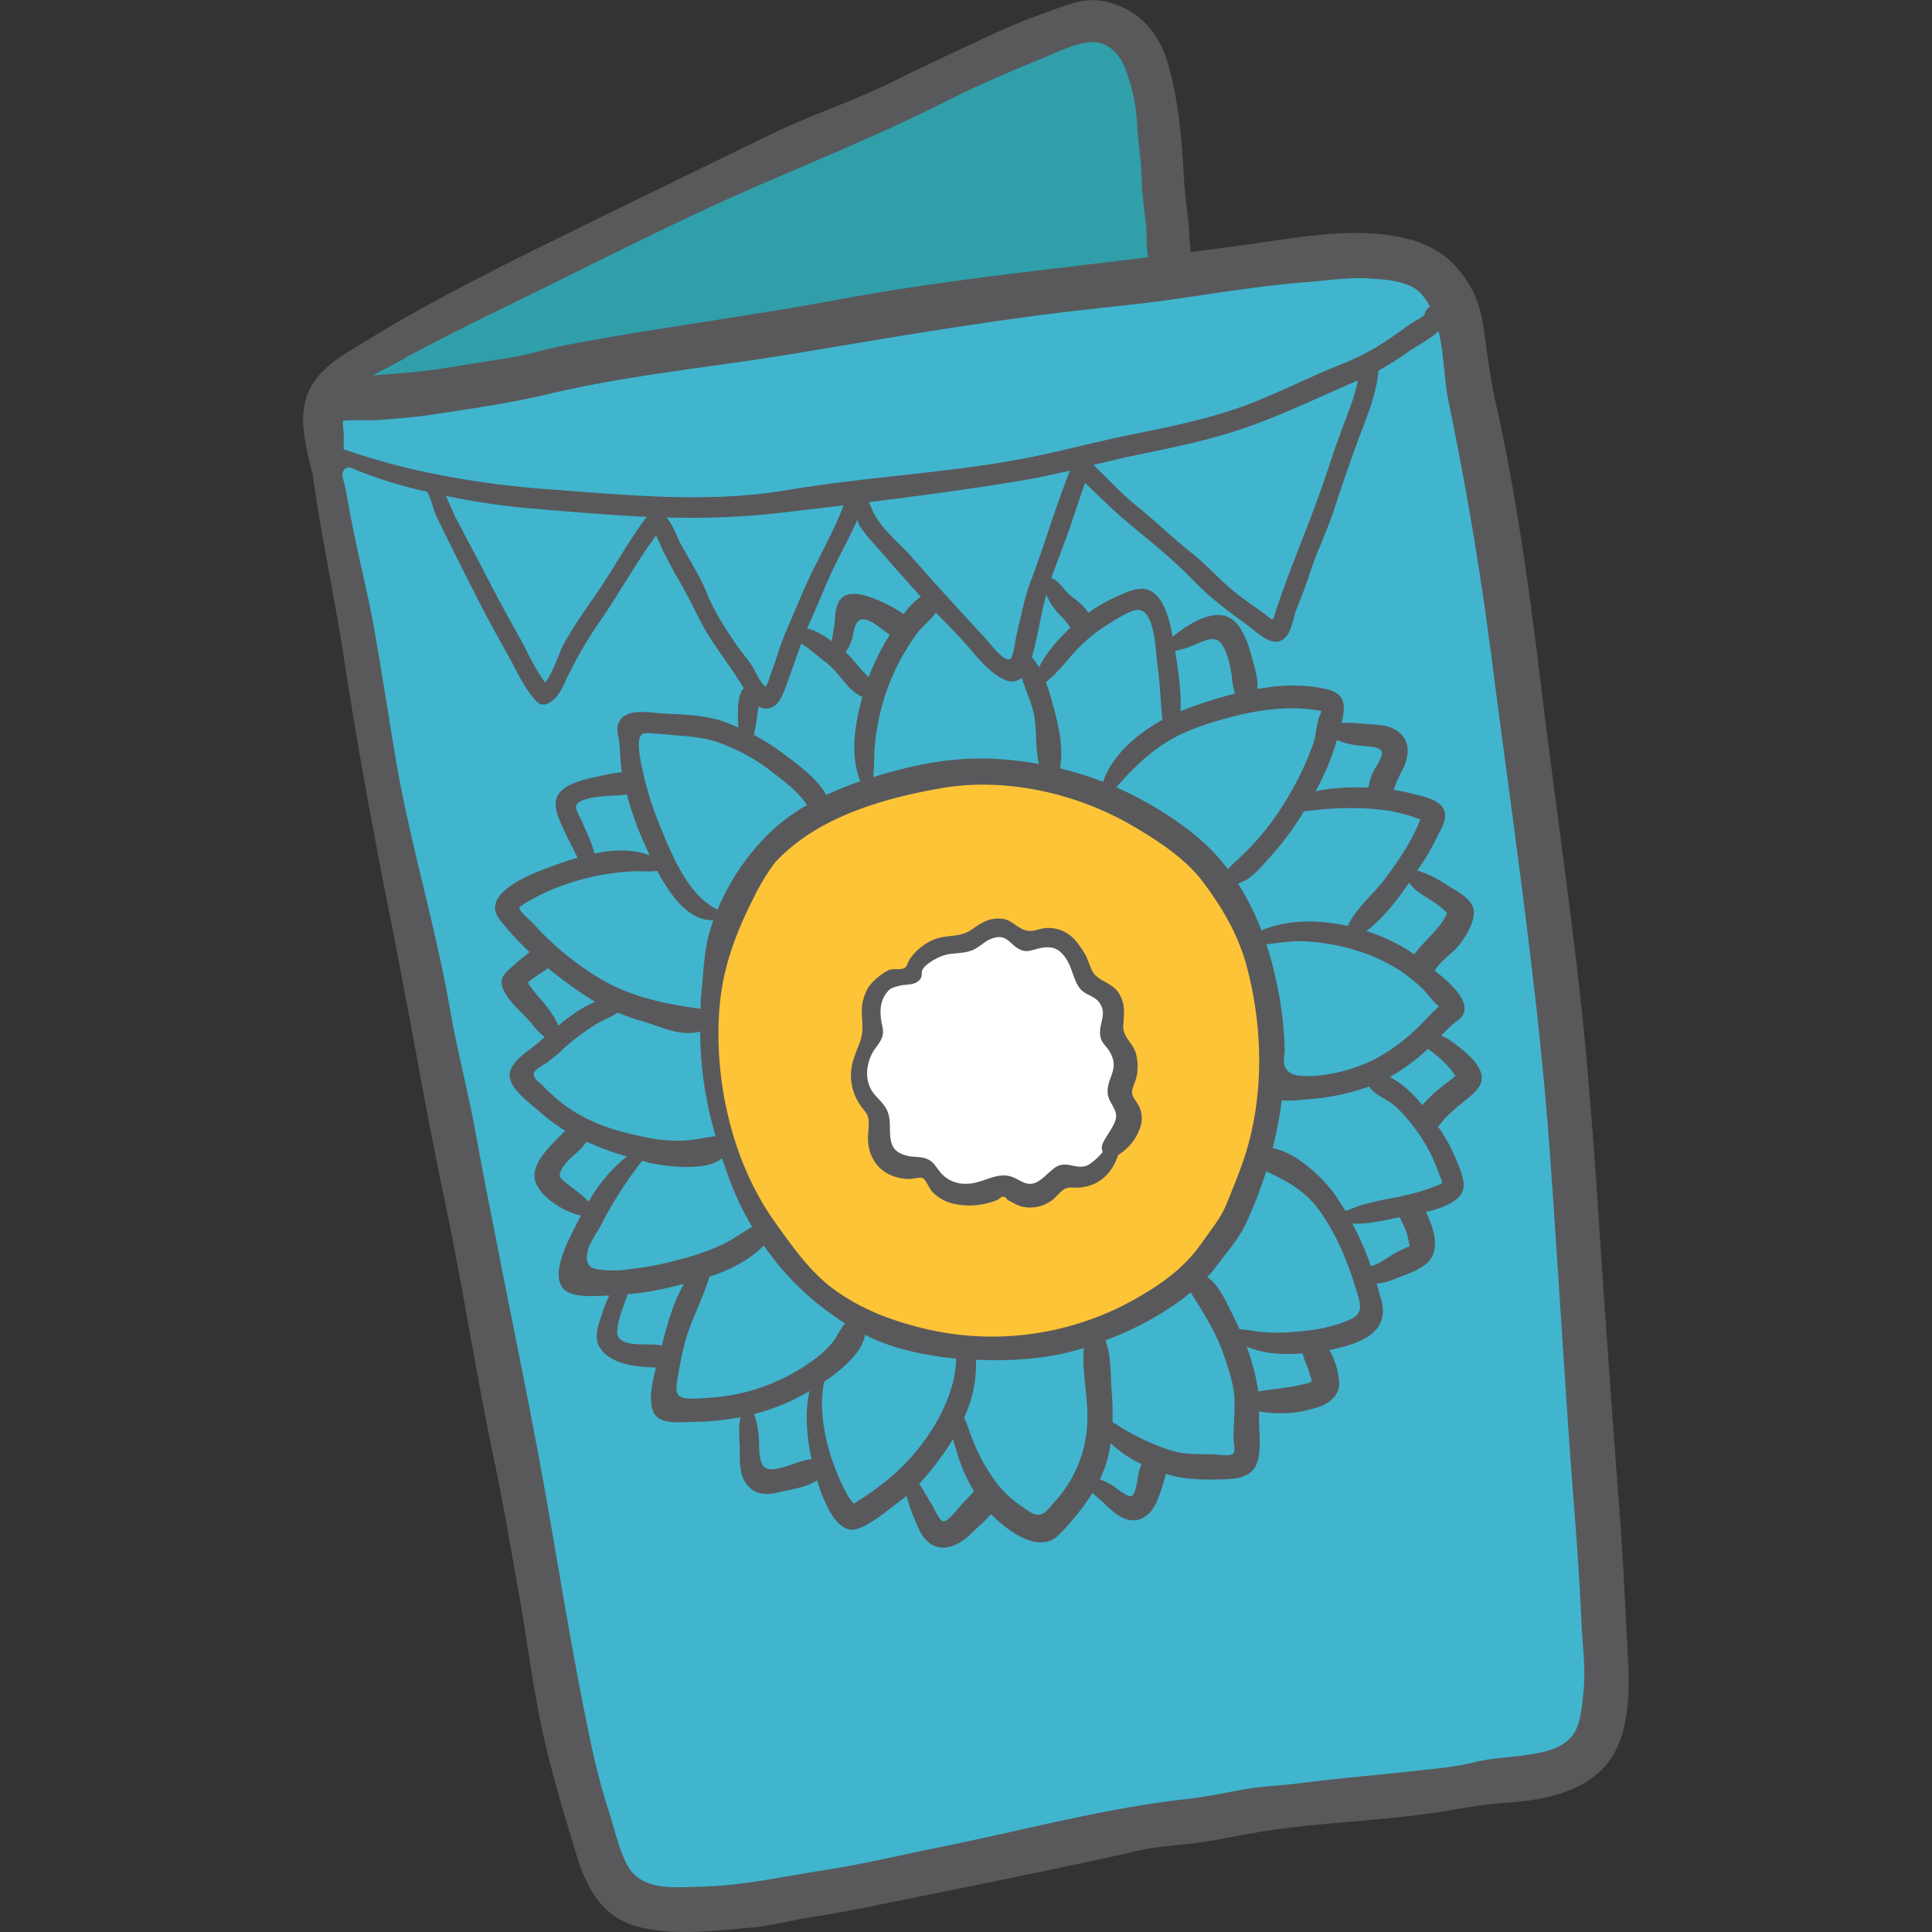
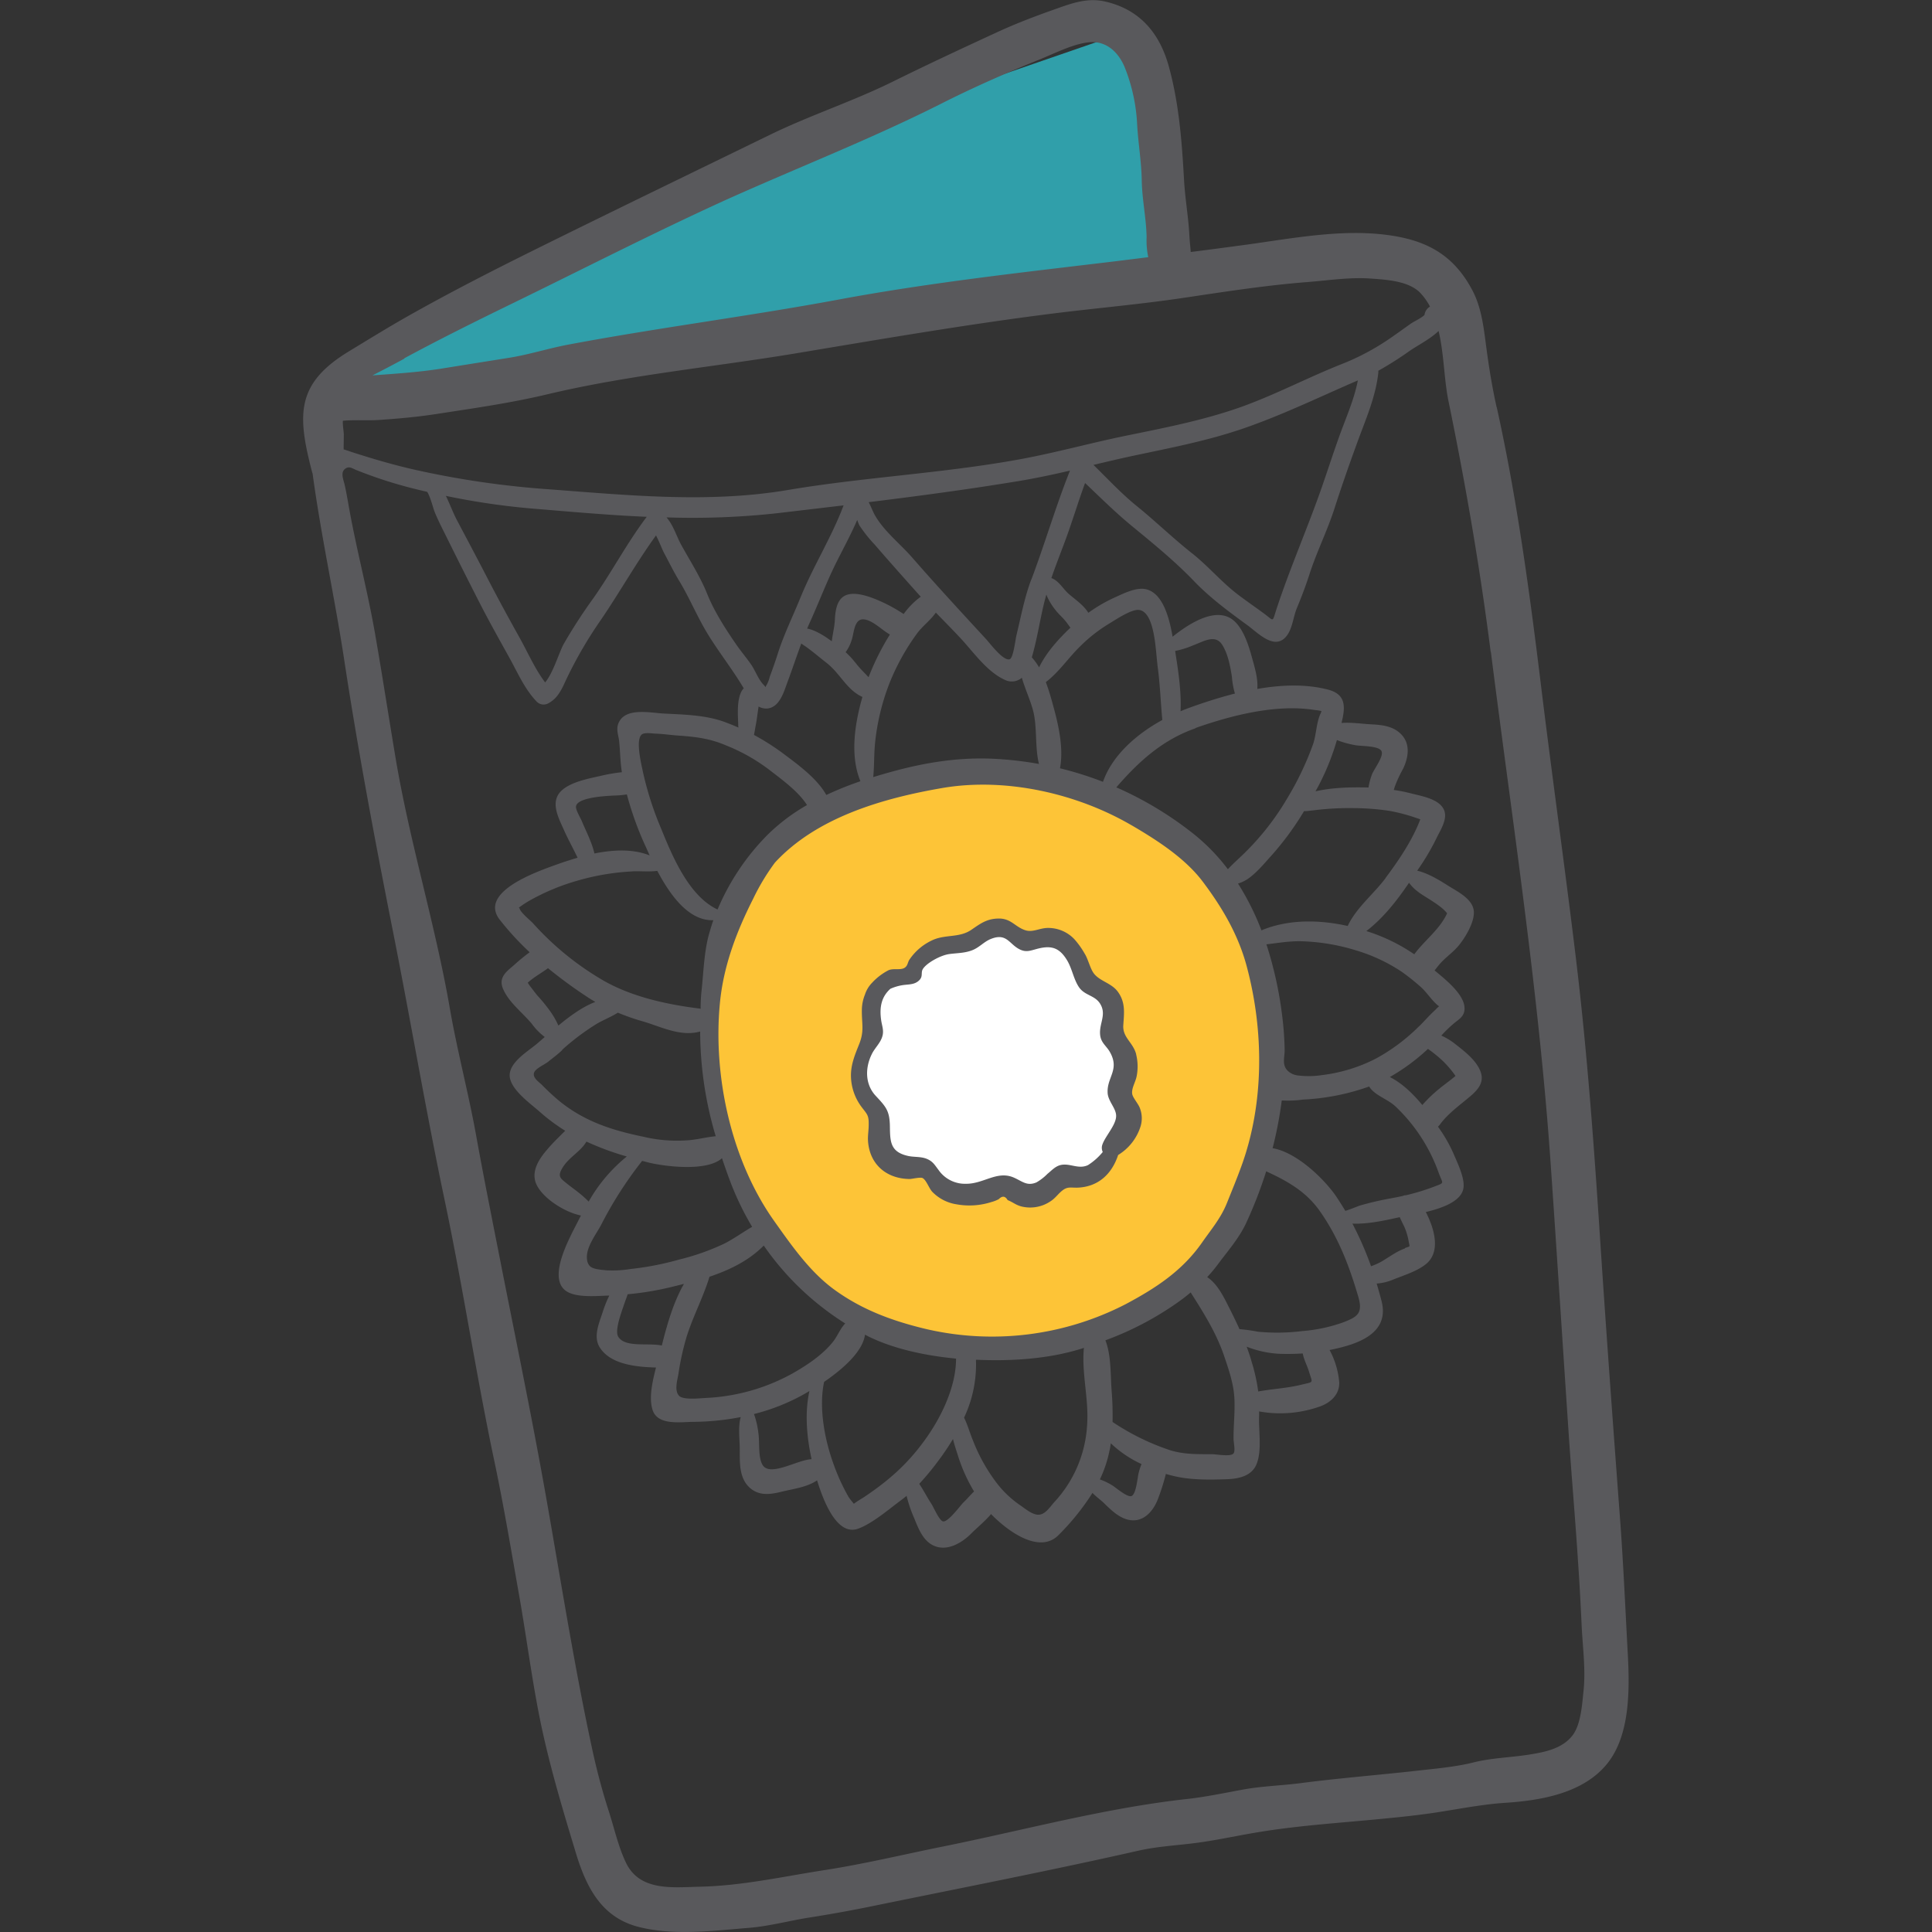
<svg xmlns="http://www.w3.org/2000/svg" id="Layer_1" data-name="Layer 1" viewBox="0 0 600 600">
  <rect x="0" y="0" width="600" height="600" fill="#333333" stroke="none" />
  <defs>
    <style>.cls-1{fill:#309faa;}.cls-2{fill:#41b5ce;}.cls-3{fill:#fdc437;}.cls-4{fill:#fff;}.cls-5{fill:#59595c;}</style>
  </defs>
  <title>3</title>
-   <path class="cls-1" d="M105.41,118c44-25,92.45-50.06,145.26-73.9Q293.54,24.76,334.26,9L348,10.49l9.17,20.39,4.08,53.51q-76,14.34-155.8,27-48.49,7.66-95.82,14.27Q107.53,121.85,105.41,118Z" />
-   <path class="cls-2" d="M100.31,125.34,416.84,78.79c3.08-.86,14.05-3.52,23.19,2.55,4.52,3,6.85,7,9.17,11a53.27,53.27,0,0,1,6.88,20.9c13,69.37,24.23,144.92,32.11,226.06,6.23,64.05,9.73,125,11.22,182.3a26.74,26.74,0,0,1-15.63,28.54,29,29,0,0,1-16.31,2.38c-40.19,4.39-82.65,10.26-127.09,18-42.42,7.4-82.57,15.82-120.29,24.81l-16-3.4-18.35-13.25Q143,352,100.31,125.34Z" />
+   <path class="cls-1" d="M105.41,118c44-25,92.45-50.06,145.26-73.9L348,10.49l9.17,20.39,4.08,53.51q-76,14.34-155.8,27-48.49,7.66-95.82,14.27Q107.53,121.85,105.41,118Z" />
  <path class="cls-3" d="M224.17,293.2c1.5-4.79,7.24-23.08,21.75-36.36,18.43-16.87,42-17.39,54.7-17.67,13.11-.28,47.83-1,72.72,25.83,20.56,22.19,21.43,49.48,21.75,59.8.29,9.27,1.16,37.66-19,62.1-14.91,18.05-33.44,24.43-41.29,27-8.84,2.91-29.77,9.49-54,1.53-19.09-6.27-30.45-18.33-34.92-23.2-11.47-12.48-16.2-25-19.11-32.87a107.8,107.8,0,0,1-6.37-46.64A96.88,96.88,0,0,1,224.17,293.2Z" />
  <path class="cls-4" d="M271.23,319.37c.85-7.28-1.64-10.08.68-12.41,3.06-3.06,9,.21,11.89-3.39,1.48-1.81.24-2.95,1.7-5.27,2-3.21,5.33-2.54,11.9-5.44s5.9-4.67,9.34-4.92c4.71-.35,5.72,3.07,12.23,3.73,5.2.54,5.82-1.51,8.67-.34,4.73,2,3.12,7.67,9.17,13.43,3.56,3.38,5.24,2.46,7.14,5.6,2.18,3.6.35,5.41,2.21,11.05s4.22,5.65,4.24,9.34c0,4.06-2.86,4.83-2.88,9.35,0,3.71,1.93,3.89,2.21,7.64.49,6.67-5.22,11.94-6.12,12.74a25.55,25.55,0,0,1-5.95,3.74c-3.18,1.6-4,1.44-7,2.72-6.73,2.9-6.89,5.64-10.2,5.61-3.81,0-4.1-3.67-8.49-4.42-5.13-.88-6.63,3.75-11.73,3.4-5.49-.39-5.63-5.9-13.25-8.84-6.51-2.51-9.6.3-12.23-2.55-3.18-3.44.92-8-2-15.63-2.06-5.33-4.68-4.8-5.61-9.17C266,329.68,270.21,328.1,271.23,319.37Z" />
  <path class="cls-5" d="M463,202.42c6.74,53.27,15,106.52,18.65,160.12,1.89,27.31,3.63,54.63,5.47,82,.92,13.72,2.12,27.43,3,41.15.44,6.4.78,12.81,1.08,19.23.31,6.59,1.28,13.51.59,20.07-.44,4.16-.79,10.52-3.42,13.94-3.24,4.22-8.72,5.21-13.62,6-5.77.9-11.66,1-17.31,2.45-6.07,1.5-13,2-19.22,2.74-11.42,1.23-22.82,2.16-34.23,3.64-6,.78-11.95.91-17.93,2s-11.95,2.37-18,3c-25.37,2.86-50.36,9.69-75.4,14.73-12.12,2.45-24.18,5.36-36.4,7.26-13,2-25.57,4.87-38.75,5.18-8.5.19-18.75,1.52-23.07-7.37-2.42-5-3.67-10.81-5.39-16.11a200.1,200.1,0,0,1-5.2-19.54c-5.45-25.28-9.51-51-14-76.52-4.44-25.26-9.67-50.38-14.62-75.54-2.48-12.61-5-25.18-7.29-37.82-2.38-13.34-5.91-26.47-8.23-39.83-4.55-26.23-12.53-51.82-16.91-78.11-2.15-12.82-4.11-25.64-6.35-38.43-2.27-13-5.66-25.7-8-38.65-.45-2.51-.87-5.06-1.44-7.56-.37-1.59-1.5-4,.52-5.08,1.07-.58,2,.15,3.09.59a135.72,135.72,0,0,0,17.66,5.73c1.46.37,2.92.72,4.4,1.06,1.18,2,1.72,4.93,2.57,6.89,1.2,2.79,2.61,5.48,3.95,8.2q4.74,9.57,9.6,19.09c3,5.88,6.23,11.63,9.43,17.4,2.56,4.63,4.66,9.55,8.33,13.44a3,3,0,0,0,3.42.8c3.42-1.63,4.58-4.84,6.13-8.09a131.22,131.22,0,0,1,10.41-17.84c5.91-8.63,11.05-17.86,17.21-26.35,1,1.88,1.86,4.24,2.51,5.46,1.58,2.92,3,5.88,4.74,8.72,3.24,5.37,5.5,11,8.81,16.42s7.27,10.45,10.59,15.88l.6,1a3.69,3.69,0,0,0-.73,1c-1.36,2.64-1.14,6.78-1,9.69,0,.45,0,1,.07,1.49-1.37-.61-2.79-1.18-4.27-1.73-6-2.2-12.7-2.29-19-2.63-4.18-.22-12-2-14,3.07-.76,1.89,0,3.6.23,5.49.34,3.26.33,6.41.85,9.67a50.27,50.27,0,0,0-6,1c-4,.93-11.2,2.1-13.66,5.8-2.22,3.35.16,7.76,1.6,11,1.24,2.81,2.73,5.49,4.06,8.25.09.18.16.35.25.51-2.51.72-4.91,1.53-7.11,2.32-5.44,2-23.71,8.29-17.1,16.89a88.36,88.36,0,0,0,9.32,10.14,58.11,58.11,0,0,0-4.87,4c-2.34,2-4.84,3.78-3.44,7.25,1.71,4.24,6.16,7.54,9,11a19.53,19.53,0,0,0,4,4.07c-1.18,1-2.25,2-3.17,2.69-2.7,2.17-8.14,5.55-7.7,9.67s6.48,8.35,9.29,10.85a58.24,58.24,0,0,0,7.93,5.91c-2,2-4,3.9-5.74,6-2.29,2.66-4.65,6.23-3.49,9.89,1.42,4.46,8.6,9.31,14.11,10.43-.27.54-.55,1.08-.83,1.62-2.27,4.62-10.58,18.78-2.87,22.34,3.4,1.55,8.82,1,12.51.9a37.78,37.78,0,0,0-2.12,5.34c-1.07,3.29-2.9,7.4-.89,10.68,3.33,5.46,11.6,6.16,17.52,6.33-1.11,4.31-2.27,9.38-1.07,13.16,1.57,4.91,8.61,3.74,12.67,3.71a80.09,80.09,0,0,0,14.7-1.48c-.87,3.13-.29,7-.29,10,0,4.11-.23,8.91,3.07,11.91,3,2.7,6.53,2.1,10.08,1.23s7.77-1.36,10.86-3.5c1.94,6.3,6.15,17.45,12.8,15,4.44-1.65,9.37-5.93,13.17-8.74.63-.47,1.25-.95,1.83-1.45a41.4,41.4,0,0,0,2.33,6.87c1.33,3.24,2.73,7.14,6.2,8.65,4.08,1.78,8.6-.86,11.46-3.73,1.84-1.84,4.35-3.88,6.24-6.12,5.49,5.65,15.21,12.44,21,6.48a75,75,0,0,0,10.5-13.06c1.1,1.16,2.5,2.17,3.39,3,2.52,2.46,5.56,5.55,9.35,5.52s6.34-3.35,7.59-6.63a66.83,66.83,0,0,0,2.46-7.78c.82.25,1.62.45,2.4.64,5.21,1.28,11.21,1.19,16.56,1,3.76-.13,7.91-1,9.33-5,1.57-4.36.46-10.21.67-14.8,0-.43,0-.84,0-1.25a36.85,36.85,0,0,0,19-1.58c3.25-1.18,6-3.71,5.88-7.44a25.53,25.53,0,0,0-3-10.05l.5-.1c8.25-1.7,18.21-5,15.65-15.09-.47-1.84-1-3.65-1.52-5.45a16.24,16.24,0,0,0,5.26-1.29c3.25-1.3,7.21-2.5,10-4.72,4.72-3.79,2.72-10.92,0-16.2,5.25-1.26,11.49-3.46,11.74-7.91.19-3.12-2-7.52-3.16-10.28a45.39,45.39,0,0,0-4.8-8.31,4.89,4.89,0,0,0,.56-.62c2.56-3.54,6.41-6.2,9.67-9,2.4-2.08,4.21-4.36,2.95-7.59-1.36-3.5-5-6.25-7.84-8.48a19.88,19.88,0,0,0-4.31-2.61,42.42,42.42,0,0,1,3.79-3.68c1.65-1.39,3.42-2.24,3.43-4.71.05-4.35-6-9.09-9.31-11.84.54-.66,1.05-1.37,1.75-2.16,1.74-1.95,3.94-3.43,5.62-5.43,2.05-2.41,5.21-7.53,4.8-11-.46-3.76-5.26-6-8-7.75s-6.22-3.85-9.57-4.65a72.26,72.26,0,0,0,5.84-9.77c1.17-2.53,3.63-6,2.57-8.88-1.33-3.64-7.15-4.51-10.25-5.33a48.72,48.72,0,0,0-5.43-1.08l.28-.94a40.25,40.25,0,0,1,2.62-5.66c1.68-3.55,2.35-7.76-.69-10.78-2.48-2.47-5.83-2.82-9.17-3-3-.15-6.22-.67-9.27-.43,1.25-5,1.46-8.92-4.29-10.38-6.88-1.76-14.42-1.48-21.87-.18.29-3.13-.8-6.68-1.59-9.54-1-3.67-2.46-8.44-5.2-11.21-5.31-5.37-14.07.17-19.51,4.53-.94-5.41-2.84-13.19-7.94-14.67-3.16-.92-7.3,1.26-10.1,2.51a47.23,47.23,0,0,0-8.12,4.73c-1.5-2.36-3.55-3.72-6-5.78-1.85-1.58-3.16-4.21-5.49-5,1.43-4.16,3.07-8.27,4.56-12.33,2.07-5.67,3.82-11.52,5.91-17.19,4.82,4.56,9.47,9.2,14.68,13.47,6.51,5.35,13.35,10.93,19.16,17,5,5.21,10.75,9.43,16.57,13.68,3.35,2.44,8.59,8.13,12.28,3.21,1.72-2.29,2-5.95,3.1-8.55,1.45-3.51,2.72-6.82,3.89-10.46,2.25-7,5.56-13.53,7.81-20.56s4.71-14,7.21-20.84,5.57-13.77,6.36-21.18a3.31,3.31,0,0,0,0-.63,108,108,0,0,0,9.63-6.1c2.52-1.77,6.49-3.73,9.1-6.26,1.7,7.14,1.7,15.17,3.06,21.74,5.31,25.8,9.8,51.81,13.12,77.95m-262.08-42c-6.11,8.05-10.82,17.09-16.59,25.29A162.44,162.44,0,0,0,175.06,200c-1.44,2.61-3.27,9-5.76,11.93-3.22-4.24-5.46-9.48-8-14-3.43-6.14-6.78-12.3-10-18.53-3.1-6-6.26-11.94-9.41-17.89-1.18-2.24-2.19-5-3.42-7.51a223.44,223.44,0,0,0,26.13,3.88c12.11,1,24.23,2.1,36.39,2.63M320.26,180c-2.09,5.5-3.2,11.57-4.59,17.27-.38,1.55-.95,7.14-2.14,7.48-2,.56-6.08-4.95-7.4-6.38-7.74-8.4-15.37-16.66-22.88-25.26-3.71-4.26-8.39-7.84-11.33-12.74-.84-1.38-1.38-3-2.15-4.42,15.6-1.92,31.18-4,46.7-6.57,5.3-.88,10.56-2,15.82-3.23-4.42,11.07-7.79,22.7-12,33.85m2.42,27.28a18.73,18.73,0,0,0-2.27-3.13c1.55-5.27,2.44-11.06,3.67-16.28.25-1.08.54-2.15.85-3.22.1.25.19.5.29.73a20.14,20.14,0,0,0,2.69,4.26c.94,1.17,2.06,2.13,3,3.29.55.67,1,1.37,1.5,2-3.67,3.46-7.56,7.77-9.75,12.35m36.73-.94c.84,5.78,1,11.5,1.55,17.25-8,4.39-15.52,10.93-18.43,19.21a106.57,106.57,0,0,0-13.35-4.2c1.18-6.22-.46-13.44-2.09-19.33-.61-2.26-1.34-4.88-2.31-7.44,4-3,7.1-7.64,10.56-11a47.16,47.16,0,0,1,9-7.09c1.94-1.16,7-4.62,9.39-4.32,5,.66,5.15,13.07,5.72,16.94M426,240.7a20.81,20.81,0,0,0-1,3.86c-5-.11-11-.07-16.47,1.2.24-.42.47-.85.72-1.29a75.53,75.53,0,0,0,5.94-14.64,29.07,29.07,0,0,0,5.95,1.63c1.76.3,7.1.13,7.9,1.81S426.56,239,426,240.7m4.36,31.93c-3.79,5.08-9.11,9.2-11.82,14.94-8.95-2-18.47-2.11-26.79,1.36a80.84,80.84,0,0,0-7.27-14.53,12.15,12.15,0,0,0,3.11-1.49c2.74-1.93,5-4.71,7.24-7.18a90.37,90.37,0,0,0,10.15-13.82c.94,0,1.89-.14,2.89-.25a90.08,90.08,0,0,1,12.62-.69,76.88,76.88,0,0,1,11,.85,54.44,54.44,0,0,1,7.49,1.91c.71.24,1.41.47,2.1.72-2.37,6.38-6.73,12.79-10.76,18.18m8.87,23.72A55.35,55.35,0,0,0,427,290.06c-.87-.33-1.77-.62-2.67-.91,5.25-4,9.61-9.61,13.26-15a13,13,0,0,0,2.77,2.78c2.15,1.69,7,4.06,9.05,6.7-2.26,5-6.94,8.33-10.19,12.72m1.4,22.45a58.6,58.6,0,0,1-13.28,9.93,49.56,49.56,0,0,1-16.79,5.15,27,27,0,0,1-7.3.13,5.46,5.46,0,0,1-3.51-1.64c-1.67-1.9-.73-4.15-.78-6.39-.06-3-.25-6.08-.6-9.11a119.43,119.43,0,0,0-5.06-23.6c3.88-.44,7.71-1.15,11.76-.92a63.24,63.24,0,0,1,16,2.78,52.69,52.69,0,0,1,14.27,6.67,68.4,68.4,0,0,1,5.82,4.64c2,1.73,3.69,4.59,5.77,6.08a9,9,0,0,0-1.14,1.09c-1.82,1.61-3.4,3.51-5.14,5.19m1.08,24.38c-2.8-3.39-6.23-6.77-10.1-8.7a62,62,0,0,0,11.86-8.75c.67.53,1.4,1,2.21,1.69a30.53,30.53,0,0,1,6.33,6.72c-1.43,1.25-4,3.09-5,3.95a43.21,43.21,0,0,0-5.31,5.09M345.51,441.6a93.36,93.36,0,0,0-.29-9.77c-.37-4.8-.09-10.94-1.93-15.58A96.42,96.42,0,0,0,367,403.58c.94-.7,1.86-1.44,2.77-2.2,4,6.29,7.94,12.52,10.37,19.66,1.4,4.12,2.92,8.52,3.19,12.9s-.28,8.64-.24,12.94c0,1.06.62,3.65,0,4.48-.85,1.13-5.3.25-6.8.25-4.42,0-8.62.09-12.89-1.23a73.78,73.78,0,0,1-17.89-8.78m-.91,8.82c.15-.73.27-1.46.37-2.19a35,35,0,0,0,9.54,6.45,19.83,19.83,0,0,0-.91,2.82c-.32,1.25-.72,6.34-2.12,7.07-1.22.66-4.83-2.5-5.91-3.18a19.29,19.29,0,0,0-4-1.94,37.17,37.17,0,0,0,3-9m-41.48-28.17c11,.48,22.31-.19,32.82-3.45l.71-.24c-.78,7.73,1.56,16,1,23.77a38.29,38.29,0,0,1-10,23.92c-1.64,1.76-3.23,4.65-5.87,4.05-1.91-.45-3.61-2-5.2-3.05a31.78,31.78,0,0,1-7-6.7,53.92,53.92,0,0,1-7.35-13.13c-1-2.37-1.67-4.9-2.8-7.19a38.53,38.53,0,0,0,3.69-18M193.87,404.94c.34-1.05.75-2,1.06-3a91.79,91.79,0,0,0,13.91-2.33l3.57-.89c-3.35,5.81-5.34,13-6.88,19.15-4.11-.93-11.38.76-13.53-2.74-1.23-2,1.22-8.16,1.87-10.2m-7-24.89a119.89,119.89,0,0,1,12.56-19.52l2,.52c4.46,1.11,18,3,22.79-1.35,1,2.94,2,5.84,3.14,8.72A89.17,89.17,0,0,0,233.58,381c-2.87,1.67-5.58,3.64-8.56,5.18a73.06,73.06,0,0,1-14.15,5,90.74,90.74,0,0,1-15.05,2.92,34.81,34.81,0,0,1-7.62.4c-1.38-.16-4-.29-5-1.29a3.38,3.38,0,0,1-.88-1.93c-.59-3.83,2.92-8,4.58-11.29m-4.79-25.46a86.88,86.88,0,0,0,12.55,4.63,49,49,0,0,0-11.84,14,33.76,33.76,0,0,0-3.19-2.84c-1.13-.92-2.33-1.74-3.46-2.66-2.19-1.77-3.14-2.28-1.44-5.06,1.93-3.19,5.63-5,7.38-8.05M174.61,326a74.84,74.84,0,0,1,10.27-7.77c2.09-1.34,4.78-2.31,7-3.74a69.57,69.57,0,0,0,7.56,2.65c5.76,1.65,11.86,4.94,18,3.2a114.67,114.67,0,0,0,4.83,32.53c-2.68.24-5.32.94-8,1.2a45.22,45.22,0,0,1-14.48-1.05C190,351,181.62,348.3,173.79,342a69.68,69.68,0,0,1-5.41-5c-1-1-3-2.2-2.53-3.84.44-1.35,3.27-2.53,4.36-3.41,1.52-1.22,3-2.31,4.4-3.63m-4.42-25.44a143.38,143.38,0,0,0,11.87,8.72c.93.63,1.87,1.2,2.83,1.76-3.92,1.46-7.95,4.41-11.48,7.34a25.46,25.46,0,0,0-2.84-4.86,49.91,49.91,0,0,0-3.65-4.43c-.88-1.07-1.7-2.18-2.54-3.28-.1-.13-.27-.42-.48-.74,1.86-1.73,4.26-3,6.29-4.51M239,239.14c3.76,2.91,9,6.69,11.62,10.88a59.2,59.2,0,0,0-12.27,9.26,73.16,73.16,0,0,0-15.5,23.17c-8.93-4.11-14.16-16.81-17.52-25.09A100,100,0,0,1,199.73,240c-.43-2.17-2.36-9.66-.62-11.7a.85.85,0,0,1,.19-.19c.89-.74,3.25-.3,4.32-.27,2.37.08,4.71.44,7.06.6,5.3.37,9.73.9,14.67,3A56.93,56.93,0,0,1,239,239.14m-4.33-13.73c.4-2,.6-4,.92-6a4.63,4.63,0,0,0,2.8.61c3.61-.39,5-4.94,6-7.74,1.57-4.15,2.93-8.32,4.46-12.43.51.37,1,.7,1.55,1.07,2.2,1.58,4.25,3.36,6.37,5,4.27,3.38,6.18,8.32,11.06,10.52-2.4,8.39-3.9,18.22-.62,26.18a103.82,103.82,0,0,0-10.6,4.27c-2.74-5-8.61-9.3-13-12.59a74.3,74.3,0,0,0-9.46-6.06c.22-1,.35-2,.52-2.81m13.91-39.83c-2.34,5.79-5.09,11.32-7,17.29-.77,2.45-1.62,4.87-2.53,7.29a9.76,9.76,0,0,1-1,2.6,1,1,0,0,0-.26.66,6.91,6.91,0,0,0-.72-.85c-1.58-1.64-2.47-4.27-3.77-6.17s-3-3.91-4.43-5.94c-3.4-4.92-7-10.45-9.23-16-2.08-5.21-5.27-10.2-8-15.12-1.55-2.77-2.51-6.29-4.66-8.68a241,241,0,0,0,34.48-1.31l20.52-2.42c-3.66,9.8-9.46,18.92-13.39,28.65m32.11,5.14a49.92,49.92,0,0,0-6.07-3.46c-2.95-1.39-8-3.57-11.36-2.63s-3.84,4.86-4,7.84c-.08,2.11-.69,4.42-.95,6.66l-.81-.57c-1.4-1-4.31-2.93-6.84-3.37.2-.49.42-1,.64-1.49,3-6.55,5.46-13.24,8.72-19.66,2.07-4.1,4.34-8.31,6.19-12.59a15.65,15.65,0,0,0,.65,1.66,43.89,43.89,0,0,0,4.77,6c4.36,5.05,8.87,10.11,13.31,15.08l1,1.1a24.19,24.19,0,0,0-5.33,5.4m-14.9,15.19a27.47,27.47,0,0,0-3.1-3.36,12.92,12.92,0,0,0,1.88-3.79c.56-1.58.69-4.65,2.07-5.88a2.07,2.07,0,0,1,1.46-.53c2.82.06,5.94,3.44,8.34,4.71a78.28,78.28,0,0,0-6.63,13.27c-1.33-1.45-2.78-2.79-4-4.42m85.7,50.4c7.92,4.64,16.71,10.27,22.22,17.68,6,8,10.95,16.43,13.55,26.23,5.32,19.95,5.44,42.44-1.7,62-1.39,3.83-2.95,7.61-4.47,11.38-1.88,4.71-4.85,8.16-7.71,12.26C367.19,394.66,359,400,349.63,405a90.53,90.53,0,0,1-62.62,7.6c-9.95-2.43-19-5.75-27.43-11.75-7.88-5.57-13.64-13.9-19.17-21.68-13.3-18.74-19-44.86-16.85-67.51,1.08-11.58,5.13-22.25,10.34-32.53a68.08,68.08,0,0,1,6.77-11.25c13-14.1,33.62-20,52-23.16,19.61-3.35,41.8,1.66,58.82,11.62m-28.84-19.09a110.71,110.71,0,0,0-12.83-1.54c-13.49-.83-25.81,1.67-38.63,5.63.35-3.54.21-7.13.58-10.7a70.79,70.79,0,0,1,4.4-18.29,69.87,69.87,0,0,1,8.58-15.56c1.69-2.33,4.27-4.19,5.88-6.54,2.59,2.66,5.19,5.29,7.72,8,3.89,4.18,8.16,10.34,13.55,12.8a4.8,4.8,0,0,0,5.44-.57c1.06,3.63,2.78,7.28,3.57,10.5,1.21,4.92.48,11.18,1.74,16.24M178.88,250.5c.25-2.95,9.74-3.33,11.94-3.44a26.25,26.25,0,0,0,3.86-.35,99.88,99.88,0,0,0,5.47,15.39c.48,1,1,2.25,1.61,3.56-5.15-2.07-11.26-1.79-17.16-.6a23.78,23.78,0,0,0-1.27-3.94c-.78-2.06-1.8-4.05-2.62-6.08-.41-1-1.92-3.43-1.83-4.54m17.47,20.11c2.63-.13,5.23.2,7.78-.16,4,7.55,9.76,15.61,17.41,15.32-.56,1.55-1,3.12-1.45,4.68-1.46,5.54-1.61,11.73-2.24,17.44a49.1,49.1,0,0,0-.26,5.41l-.41-.09c-10-1.26-20.54-3.52-29.45-8.5a90.06,90.06,0,0,1-22.22-18c-.8-.89-3.93-3.35-4.15-4.61-.08-.08-.15-.17-.22-.23a33.17,33.17,0,0,1,3.49-2.28,68.56,68.56,0,0,1,15-6.18,74.19,74.19,0,0,1,16.69-2.78m49.63,156a61.23,61.23,0,0,1-26.64,7.51c-2,.1-7.18.72-8.45-.7-1.52-1.71-.46-4.86-.16-6.82a82.13,82.13,0,0,1,2.34-10.82c1.87-6.4,5.34-12.8,7.3-19.3,6.29-2.11,12.23-5,16.85-9.68a87.18,87.18,0,0,0,25.3,24.19c-1.62,1.68-2.38,3.95-3.9,5.82-3.28,4.07-8.15,7.26-12.64,9.8m6.1,26.54c-4.42.15-13,5.66-15.27,1.71-1.41-2.43-.81-7.17-1.27-9.9a26.28,26.28,0,0,0-1.35-5.84,63.29,63.29,0,0,0,15.73-6.27l1.49-.87c-1.52,6.78-.82,14.49.67,21.17m50.47,10c-1.11,1.05-2.15,2.32-3.19,3.3s-4.92,6.42-6.51,6c-1.17-.34-2.87-4.36-3.5-5.33-1.36-2.06-2.47-4.29-3.84-6.32a82,82,0,0,0,6.05-7.33,76.22,76.22,0,0,0,4.42-6.58c.45,1.77,1,3.45,1.48,4.93a50.88,50.88,0,0,0,5.09,11.37m-15-16.42c-5.47,7.7-11.41,12.95-19.21,18.17-.38.25-2.12,1.26-3.13,2.05a24.52,24.52,0,0,1-1.65-2.11,63.21,63.21,0,0,1-4.74-10.43c-2.65-7.3-4.58-17.3-2.85-25.32,5.53-3.79,12-9.29,12.69-14.66l1.07.56c8,3.95,18,6,27.21,6.88,0,8.67-4.5,18-9.39,24.86m117-33.42a63.45,63.45,0,0,1-13.91.2,53.69,53.69,0,0,0-5.68-.8c-1.17-2.59-2.43-5.15-3.77-7.77-1.51-3-3.38-6.49-6.26-8.38a43.32,43.32,0,0,0,3.23-3.85c3.07-4.14,6.66-8.2,8.85-12.9a133.92,133.92,0,0,0,6.25-16.11c6.49,3,12.31,6.19,16.66,12.36,5.78,8.23,9.1,16.93,11.92,26.53,1.57,5.33-.31,6.37-5,8.14a49,49,0,0,1-12.32,2.58m-15.89,9.11q-.66-2.17-1.44-4.26a31.78,31.78,0,0,0,10.1,2.21c2.43.09,4.87.05,7.32-.1.35,2,1.42,3.82,2,5.84,1.08,3.54,1.58,2.88-2.68,3.92s-8.79,1.24-13.15,2.05a56,56,0,0,0-2.18-9.66m47.75-34.77c-2.62.92-5,2.75-7.37,4.13a21,21,0,0,1-3.16,1.4A102.78,102.78,0,0,0,420,380c4.78.22,10.18-1,14.7-2,.47,1.07,1,2.11,1.48,3.11a19.74,19.74,0,0,1,1.32,4.55c.3,1.69.61,1.29-1.16,1.92m-4.08-15.48a94.79,94.79,0,0,0-9.71,2.23c-.82.23-2.93,1.17-4.74,1.72q-1.32-2.19-2.74-4.34c-3.57-5.3-12.2-13.82-19.85-15.13a122.73,122.73,0,0,0,2.84-14.83,33.43,33.43,0,0,0,6.54-.26,70.89,70.89,0,0,0,20.61-4.07c1.61,2.71,5.57,3.82,8.06,6.09a52.79,52.79,0,0,1,13.57,20.83c1.25,3.45,2,2.86-1.61,4.24a66.72,66.72,0,0,1-8.63,2.62h-.22a2.09,2.09,0,0,0-.71.21c-1.13.24-2.26.48-3.41.68m-61-146c11.2-3.93,25-7.5,37-5.6a16.29,16.29,0,0,1,2.12.33,2.62,2.62,0,0,1-.28.82c-1.28,2.69-1.31,6.45-2.28,9.38A93.6,93.6,0,0,1,399.72,248a81.57,81.57,0,0,1-12.39,16.09c-1.87,1.92-4.09,3.8-6,5.85a61.27,61.27,0,0,0-10.81-11.09,109.2,109.2,0,0,0-23.83-14.33c6.91-8,14.32-14.76,24.61-18.36m12.21-10.77c-4.94,1.26-9.71,2.81-14.09,4.39-.92.34-1.84.7-2.79,1.1.28-6.28-.7-12.43-1.68-18.72a27.5,27.5,0,0,0,5.63-1.76c3.17-1.16,6.84-3.57,9-.13,1.8,2.85,2.49,6.65,3,9.92a25.21,25.21,0,0,0,.94,5.2m38.16-97.16c-1.12,5.68-3.49,11.08-5.47,16.48-2.18,6-4.08,12-6.2,18-4.37,12.32-9.67,24.42-13.72,36.86-1.24,3.84-.57,3.27-3.91.84-2.64-1.93-5.36-3.81-8-5.81-5.13-3.93-9.2-8.85-14.23-12.81-5.79-4.57-11.12-9.75-16.84-14.41-5-4-9.2-8.6-13.73-13,4-.95,8-1.9,12.05-2.77,11.54-2.45,23.3-4.69,34.46-8.53,12.13-4.16,23.79-9.85,35.56-14.92m-314.87,17c0-1.1-.38-2.94-.3-4.49,3.71-.34,7.78,0,11.28-.25,6.07-.41,12-.95,18-1.88,11.61-1.79,23.2-3.43,34.59-6.17,25.34-6,51.6-8.42,77.22-12.7,26.61-4.44,53.08-9,79.89-12.36,13.25-1.65,26.62-2.8,39.85-4.77,12.81-1.9,25.76-3.93,38.67-4.94,6.5-.5,13.07-1.55,19.57-1.1,4.93.35,12,.72,15.61,4.54a19.56,19.56,0,0,1,2.94,4.17,3.55,3.55,0,0,0-1.71,2.6c-1.11,1.08-3.25,2-4.23,2.69-2.19,1.54-4.34,3.12-6.55,4.63a74.75,74.75,0,0,1-14.88,7.92c-10.6,4.19-20.69,9.56-31.45,13.39-11.49,4.08-23.74,6.45-35.67,8.89-11.08,2.27-22,5.33-33.14,7.35-23.83,4.34-48,5.48-71.85,9.5-25.06,4.25-50.89,1.48-76-.36a279.94,279.94,0,0,1-39.26-5.82c-6.7-1.48-13.38-3.44-19.92-5.55-.87-.28-1.79-.63-2.72-.89,0-1.46.05-2.93.05-4.4m18.83-23.91c10.71-5.79,21.61-11.2,32.55-16.54,22.42-10.9,44.61-22.32,67.3-32.64C247.84,52,270.75,43.09,292.69,32c9.77-4.93,20.1-9.47,30.25-13.56,4.55-1.85,10.25-4.77,15.14-5.3,5.44-.58,9.21,3,11.19,7.71a55,55,0,0,1,3.88,17.73c.32,5.87,1.33,11.56,1.43,17.45s1.39,11.7,1.51,17.55a25.38,25.38,0,0,0,.51,6.29l-10.51,1.31c-28.55,3.42-57.35,6.58-85.64,11.85-27.91,5.19-56.06,8.74-84,14-6.19,1.17-12.2,3.11-18.38,4.09-6.83,1.1-13.66,2.17-20.49,3.28-7.3,1.18-14.6,1.65-21.9,2.18,3.31-1.7,6.61-3.41,9.89-5.2m339.23,15.13c-1.38-6.19-2.39-12.39-3.22-18.68-.81-6.07-1.46-12.38-4.42-17.86-6-11.21-14.66-15.59-27.05-17.09-13.88-1.68-28.54,1.09-42.26,3q-9,1.23-18.06,2.38c-.09-1.56-.32-3.16-.41-5.07-.31-5.83-1.35-11.58-1.67-17.4-.67-11.89-1.55-23.68-4.74-35.22-2.87-10.37-9.07-17.66-19.78-20.1-5.6-1.27-10.44.58-15.69,2.44C321.58,5,315.73,7.22,310,9.85c-11,5.07-21.89,10.14-32.73,15.5-12.43,6.14-25.61,10.41-38.06,16.47C215,53.61,190.7,65.37,166.52,77.33,153.19,83.93,140,90.67,127,98c-6.33,3.57-12.5,7.39-18.72,11.16-16.41,10-16,19.67-11.34,37.51a4,4,0,0,0,.14.41c2.63,19.39,6.91,38.69,9.84,58,4.33,28.41,9.63,56.47,15.21,84.65,5.49,27.71,10.18,55.55,16,83.19,5.66,26.93,9.75,54.17,15.44,81.07,2.89,13.67,5.17,27.46,7.61,41.21s4.13,27.59,7,41.09c2.85,13.3,6.71,26.14,10.65,39.13,3.23,10.64,7.95,20.07,19.5,23,10.85,2.79,23.27,1.19,34.28.29,6.32-.51,12.48-2.22,18.76-3.2,7-1.1,14-2.38,20.93-3.82,27.06-5.54,54.2-10.82,81.14-16.92,6.26-1.42,12.45-1.66,18.77-2.53s12.78-2.32,19.19-3.34c12.27-2,24.93-2.79,37.3-4,6.25-.6,12.48-1.23,18.68-2.23,6.63-1.05,13.49-2.37,20.15-2.79,11.13-.73,24.28-3,31.65-12.22,7.13-8.9,6.92-23.2,6.35-33.92-.76-14-1.37-28.07-2.41-42.08-2.2-29.39-4.35-58.79-6.28-88.2-1.89-28.81-4-57.56-7.47-86.24s-7.52-57.3-11-86c-3.48-28.34-7.38-57-13.56-84.83" />
  <path class="cls-5" d="M346.62,346.39c.16,2.78-3.33,6.39-4.24,9a3,3,0,0,0,.09,2.37,19.26,19.26,0,0,1-4.58,4.07c-3,1.43-5.65-.73-8.59,0-1.64.43-2.72,1.69-4,2.72a15.85,15.85,0,0,1-3.42,2.65c-2.84,1.2-4.22-.2-6.82-1.4-5.28-2.46-9.49,1.86-15,1.83a10,10,0,0,1-8.62-4.33c-1.15-1.5-1.72-2.62-3.6-3.4s-4-.49-5.86-.92c-5.4-1.21-5.55-4.31-5.61-8.95-.05-5-1.12-6.19-4.4-9.7s-3.36-8.51-1.3-12.81c1-2.17,3-3.73,3.47-6.16.3-1.6-.24-2.87-.47-4.42-.66-4.45.23-7.49,2.84-9.86A15.08,15.08,0,0,1,280,306c2-.37,4-.06,5.51-1.6,1.16-1.18.47-2.22,1-3.3,1-1.89,5.45-4.4,8.25-4.8,2.41-.34,4.63-.26,7-1.13s3.7-2.64,5.89-3.54c5.09-2.07,5.72,1.67,9.18,3.28,1.82.85,3.11.35,4.94-.15,4.33-1.2,7-.74,9.48,3.24,1.71,2.69,2.15,6.18,3.9,8.67s4.82,2.43,6.44,4.95c2.22,3.43-.32,6.21.07,9.81.28,2.52,2,3.38,3.09,5.4,3,5.4-1,7.71-.77,12.52.11,2.58,2.5,4.67,2.64,7m6.23-18.95c-1-3.76-4.25-5.15-4-9s.76-7.21-1.84-10.6c-2-2.53-5.33-3.06-7.21-5.37-1.25-1.54-1.83-4.56-3-6.36a25.63,25.63,0,0,0-3.2-4.45,11.18,11.18,0,0,0-8.11-3.44c-2.67,0-4.75,1.49-7.1.7-3.22-1.06-4.42-3.73-8.39-3.62-3.62.08-5.6,1.63-8.36,3.51-3.62,2.47-7.82,1.42-11.71,3.05a17.29,17.29,0,0,0-7.4,6.06c-.74,1-.51,2-1.65,2.71-1.32.8-3.58,0-5.09.8a18.62,18.62,0,0,0-5,3.86,9.38,9.38,0,0,0-2.18,3.65,12.94,12.94,0,0,0-.95,4.68c-.07,4.44.83,6.51-.85,10.72-1.3,3.25-2.57,6.24-2.54,9.83a16.42,16.42,0,0,0,3.36,9.73c1.76,2.31,2.21,2.53,2.15,5.54,0,1.58-.29,3.16-.22,4.75.4,7.38,5.68,11.93,12.93,12,.79,0,3.35-.66,4.05-.28,1.16.64,2,3.23,3,4.27A13.26,13.26,0,0,0,297,374a22.43,22.43,0,0,0,11-.73,10.12,10.12,0,0,0,2.17-.86c1.1-1.1,2-1,2.76.29,1.82.73,2.67,1.66,4.7,2.07a11.29,11.29,0,0,0,8.75-1.79c1.42-.94,2.25-2.25,3.55-3.26,1.61-1.27,2.66-.84,4.58-.88,6.54-.2,10.8-4.24,12.74-10.15a16,16,0,0,0,7-9,8.66,8.66,0,0,0-.25-5.55c-.45-1.3-2.22-3.27-2.38-4.4-.28-1.81,1.08-3.74,1.4-5.62a15.61,15.61,0,0,0-.19-6.7" />
</svg>